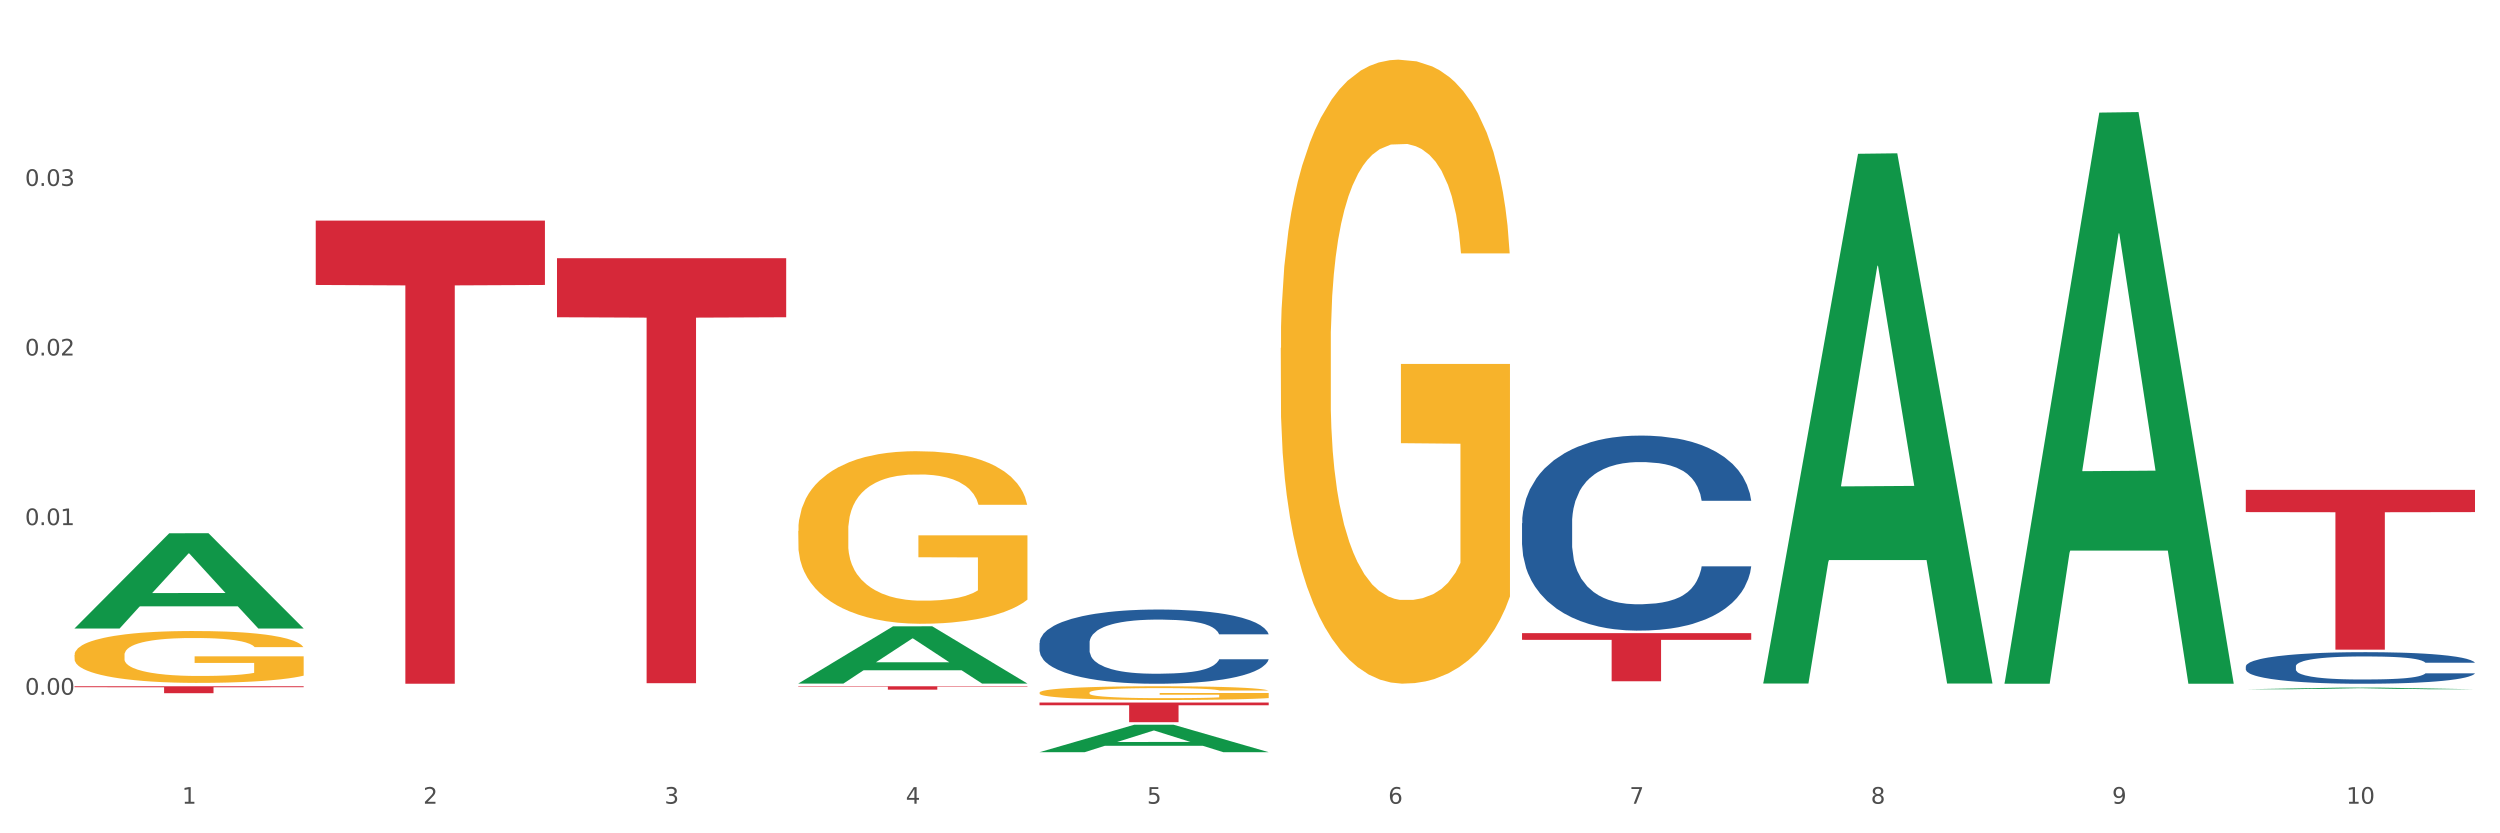
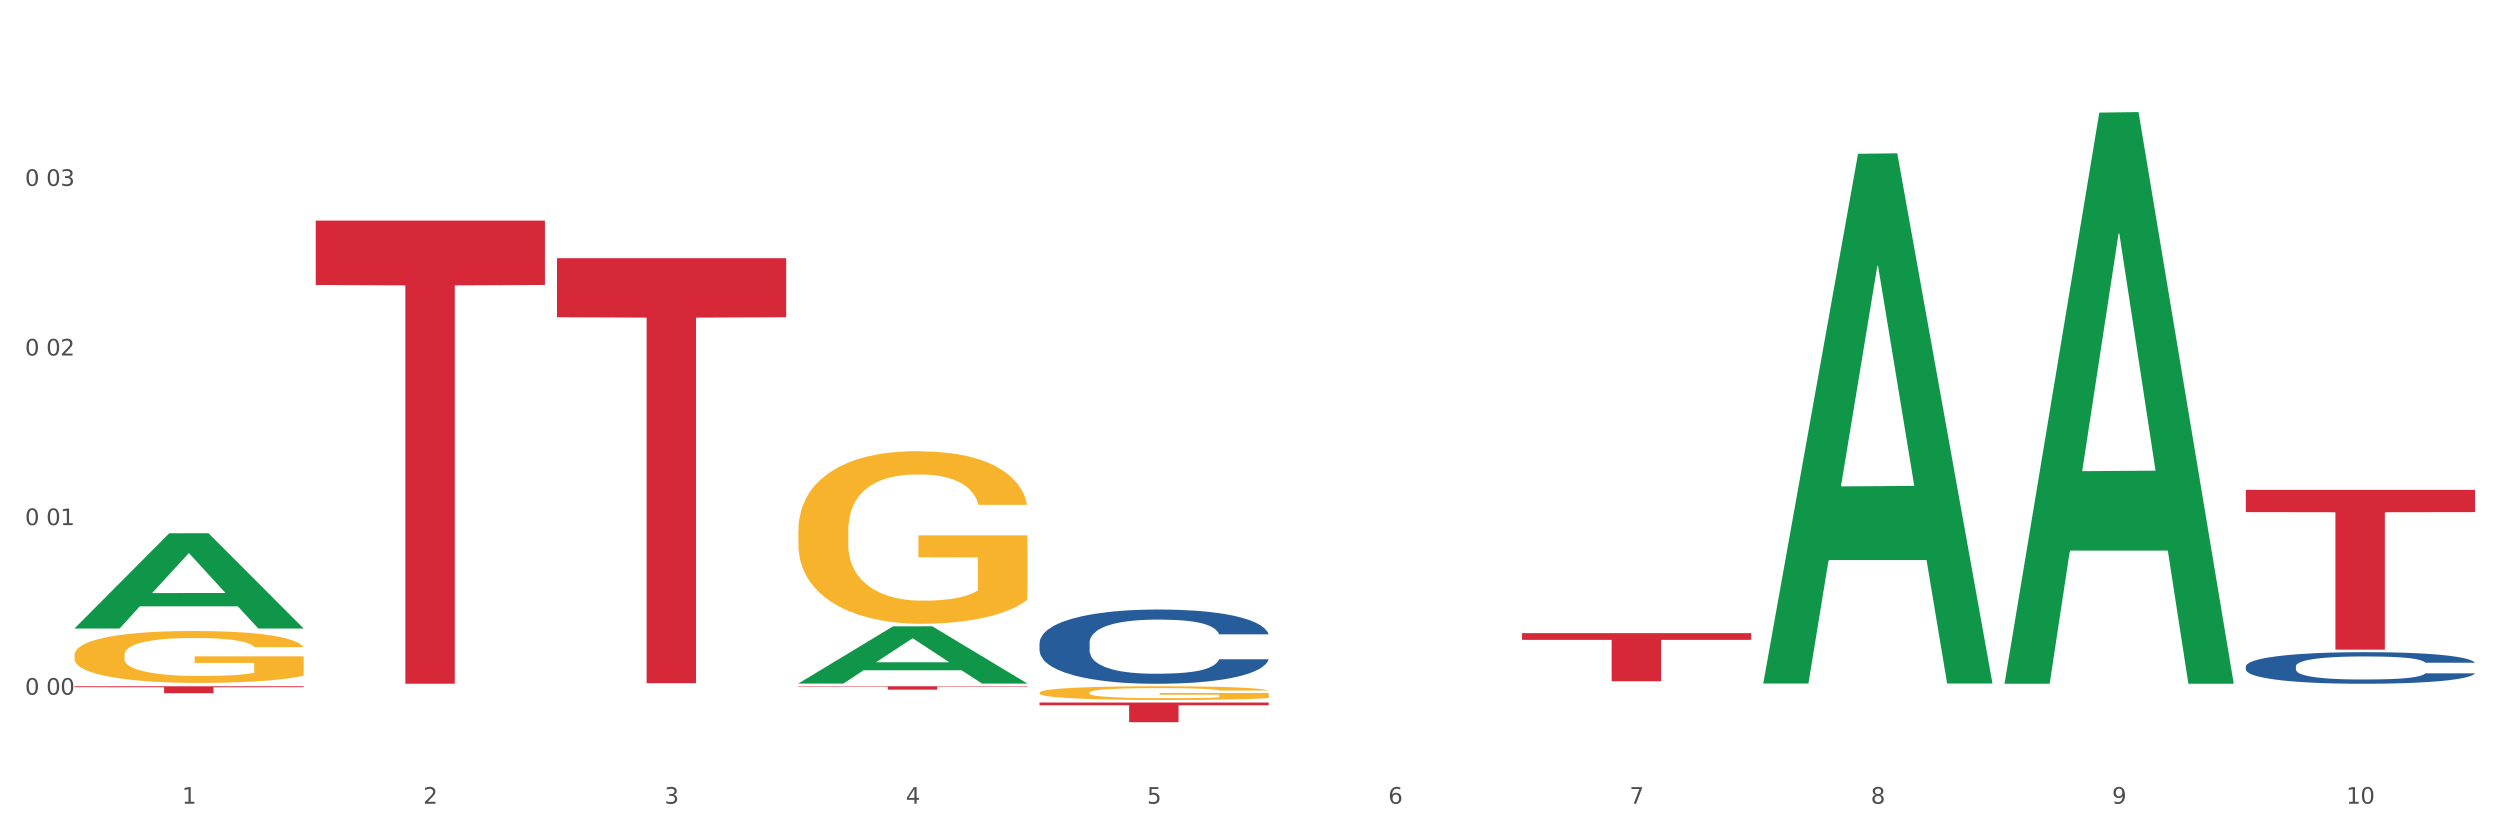
<svg xmlns="http://www.w3.org/2000/svg" xmlns:xlink="http://www.w3.org/1999/xlink" width="1080pt" height="360pt" viewBox="0 0 1080 360" version="1.1">
  <rect x="0" y="0" width="1080" height="360" fill="#333333" stroke="none" />
  <defs>
    <style type="text/css">*{stroke-linejoin: round; stroke-linecap: butt}</style>
  </defs>
  <g id="figure_1">
    <g id="patch_1">
      <path d="M 0 360  L 1080 360  L 1080 0  L 0 0  z " style="fill: #ffffff; stroke: #ffffff; stroke-linejoin: miter" />
    </g>
    <g id="axes_1">
      <g id="matplotlib.axis_1">
        <g id="xtick_1">
          <g id="text_1">
            <g style="fill: #4d4d4d" transform="translate(78.627 347.204) scale(0.096 -0.096)">
              <defs>
                <path id="DejaVuSans-31" d="M 794 531  L 1825 531  L 1825 4091  L 703 3866  L 703 4441  L 1819 4666  L 2450 4666  L 2450 531  L 3481 531  L 3481 0  L 794 0  L 794 531  z " transform="scale(0.016)" />
              </defs>
              <use xlink:href="#DejaVuSans-31" />
            </g>
          </g>
        </g>
        <g id="xtick_2">
          <g id="text_2">
            <g style="fill: #4d4d4d" transform="translate(182.851 347.204) scale(0.096 -0.096)">
              <defs>
                <path id="DejaVuSans-32" d="M 1228 531  L 3431 531  L 3431 0  L 469 0  L 469 531  Q 828 903 1448 1529  Q 2069 2156 2228 2338  Q 2531 2678 2651 2914  Q 2772 3150 2772 3378  Q 2772 3750 2511 3984  Q 2250 4219 1831 4219  Q 1534 4219 1204 4116  Q 875 4013 500 3803  L 500 4441  Q 881 4594 1212 4672  Q 1544 4750 1819 4750  Q 2544 4750 2975 4387  Q 3406 4025 3406 3419  Q 3406 3131 3298 2873  Q 3191 2616 2906 2266  Q 2828 2175 2409 1742  Q 1991 1309 1228 531  z " transform="scale(0.016)" />
              </defs>
              <use xlink:href="#DejaVuSans-32" />
            </g>
          </g>
        </g>
        <g id="xtick_3">
          <g id="text_3">
            <g style="fill: #4d4d4d" transform="translate(287.074 347.204) scale(0.096 -0.096)">
              <defs>
                <path id="DejaVuSans-33" d="M 2597 2516  Q 3050 2419 3304 2112  Q 3559 1806 3559 1356  Q 3559 666 3084 287  Q 2609 -91 1734 -91  Q 1441 -91 1130 -33  Q 819 25 488 141  L 488 750  Q 750 597 1062 519  Q 1375 441 1716 441  Q 2309 441 2620 675  Q 2931 909 2931 1356  Q 2931 1769 2642 2001  Q 2353 2234 1838 2234  L 1294 2234  L 1294 2753  L 1863 2753  Q 2328 2753 2575 2939  Q 2822 3125 2822 3475  Q 2822 3834 2567 4026  Q 2313 4219 1838 4219  Q 1578 4219 1281 4162  Q 984 4106 628 3988  L 628 4550  Q 988 4650 1302 4700  Q 1616 4750 1894 4750  Q 2613 4750 3031 4423  Q 3450 4097 3450 3541  Q 3450 3153 3228 2886  Q 3006 2619 2597 2516  z " transform="scale(0.016)" />
              </defs>
              <use xlink:href="#DejaVuSans-33" />
            </g>
          </g>
        </g>
        <g id="xtick_4">
          <g id="text_4">
            <g style="fill: #4d4d4d" transform="translate(391.298 347.204) scale(0.096 -0.096)">
              <defs>
                <path id="DejaVuSans-34" d="M 2419 4116  L 825 1625  L 2419 1625  L 2419 4116  z M 2253 4666  L 3047 4666  L 3047 1625  L 3713 1625  L 3713 1100  L 3047 1100  L 3047 0  L 2419 0  L 2419 1100  L 313 1100  L 313 1709  L 2253 4666  z " transform="scale(0.016)" />
              </defs>
              <use xlink:href="#DejaVuSans-34" />
            </g>
          </g>
        </g>
        <g id="xtick_5">
          <g id="text_5">
            <g style="fill: #4d4d4d" transform="translate(495.522 347.204) scale(0.096 -0.096)">
              <defs>
                <path id="DejaVuSans-35" d="M 691 4666  L 3169 4666  L 3169 4134  L 1269 4134  L 1269 2991  Q 1406 3038 1543 3061  Q 1681 3084 1819 3084  Q 2600 3084 3056 2656  Q 3513 2228 3513 1497  Q 3513 744 3044 326  Q 2575 -91 1722 -91  Q 1428 -91 1123 -41  Q 819 9 494 109  L 494 744  Q 775 591 1075 516  Q 1375 441 1709 441  Q 2250 441 2565 725  Q 2881 1009 2881 1497  Q 2881 1984 2565 2268  Q 2250 2553 1709 2553  Q 1456 2553 1204 2497  Q 953 2441 691 2322  L 691 4666  z " transform="scale(0.016)" />
              </defs>
              <use xlink:href="#DejaVuSans-35" />
            </g>
          </g>
        </g>
        <g id="xtick_6">
          <g id="text_6">
            <g style="fill: #4d4d4d" transform="translate(599.745 347.204) scale(0.096 -0.096)">
              <defs>
                <path id="DejaVuSans-36" d="M 2113 2584  Q 1688 2584 1439 2293  Q 1191 2003 1191 1497  Q 1191 994 1439 701  Q 1688 409 2113 409  Q 2538 409 2786 701  Q 3034 994 3034 1497  Q 3034 2003 2786 2293  Q 2538 2584 2113 2584  z M 3366 4563  L 3366 3988  Q 3128 4100 2886 4159  Q 2644 4219 2406 4219  Q 1781 4219 1451 3797  Q 1122 3375 1075 2522  Q 1259 2794 1537 2939  Q 1816 3084 2150 3084  Q 2853 3084 3261 2657  Q 3669 2231 3669 1497  Q 3669 778 3244 343  Q 2819 -91 2113 -91  Q 1303 -91 875 529  Q 447 1150 447 2328  Q 447 3434 972 4092  Q 1497 4750 2381 4750  Q 2619 4750 2861 4703  Q 3103 4656 3366 4563  z " transform="scale(0.016)" />
              </defs>
              <use xlink:href="#DejaVuSans-36" />
            </g>
          </g>
        </g>
        <g id="xtick_7">
          <g id="text_7">
            <g style="fill: #4d4d4d" transform="translate(703.969 347.204) scale(0.096 -0.096)">
              <defs>
                <path id="DejaVuSans-37" d="M 525 4666  L 3525 4666  L 3525 4397  L 1831 0  L 1172 0  L 2766 4134  L 525 4134  L 525 4666  z " transform="scale(0.016)" />
              </defs>
              <use xlink:href="#DejaVuSans-37" />
            </g>
          </g>
        </g>
        <g id="xtick_8">
          <g id="text_8">
            <g style="fill: #4d4d4d" transform="translate(808.193 347.204) scale(0.096 -0.096)">
              <defs>
                <path id="DejaVuSans-38" d="M 2034 2216  Q 1584 2216 1326 1975  Q 1069 1734 1069 1313  Q 1069 891 1326 650  Q 1584 409 2034 409  Q 2484 409 2743 651  Q 3003 894 3003 1313  Q 3003 1734 2745 1975  Q 2488 2216 2034 2216  z M 1403 2484  Q 997 2584 770 2862  Q 544 3141 544 3541  Q 544 4100 942 4425  Q 1341 4750 2034 4750  Q 2731 4750 3128 4425  Q 3525 4100 3525 3541  Q 3525 3141 3298 2862  Q 3072 2584 2669 2484  Q 3125 2378 3379 2068  Q 3634 1759 3634 1313  Q 3634 634 3220 271  Q 2806 -91 2034 -91  Q 1263 -91 848 271  Q 434 634 434 1313  Q 434 1759 690 2068  Q 947 2378 1403 2484  z M 1172 3481  Q 1172 3119 1398 2916  Q 1625 2713 2034 2713  Q 2441 2713 2670 2916  Q 2900 3119 2900 3481  Q 2900 3844 2670 4047  Q 2441 4250 2034 4250  Q 1625 4250 1398 4047  Q 1172 3844 1172 3481  z " transform="scale(0.016)" />
              </defs>
              <use xlink:href="#DejaVuSans-38" />
            </g>
          </g>
        </g>
        <g id="xtick_9">
          <g id="text_9">
            <g style="fill: #4d4d4d" transform="translate(912.416 347.204) scale(0.096 -0.096)">
              <defs>
                <path id="DejaVuSans-39" d="M 703 97  L 703 672  Q 941 559 1184 500  Q 1428 441 1663 441  Q 2288 441 2617 861  Q 2947 1281 2994 2138  Q 2813 1869 2534 1725  Q 2256 1581 1919 1581  Q 1219 1581 811 2004  Q 403 2428 403 3163  Q 403 3881 828 4315  Q 1253 4750 1959 4750  Q 2769 4750 3195 4129  Q 3622 3509 3622 2328  Q 3622 1225 3098 567  Q 2575 -91 1691 -91  Q 1453 -91 1209 -44  Q 966 3 703 97  z M 1959 2075  Q 2384 2075 2632 2365  Q 2881 2656 2881 3163  Q 2881 3666 2632 3958  Q 2384 4250 1959 4250  Q 1534 4250 1286 3958  Q 1038 3666 1038 3163  Q 1038 2656 1286 2365  Q 1534 2075 1959 2075  z " transform="scale(0.016)" />
              </defs>
              <use xlink:href="#DejaVuSans-39" />
            </g>
          </g>
        </g>
        <g id="xtick_10">
          <g id="text_10">
            <g style="fill: #4d4d4d" transform="translate(1013.586 347.204) scale(0.096 -0.096)">
              <defs>
                <path id="DejaVuSans-30" d="M 2034 4250  Q 1547 4250 1301 3770  Q 1056 3291 1056 2328  Q 1056 1369 1301 889  Q 1547 409 2034 409  Q 2525 409 2770 889  Q 3016 1369 3016 2328  Q 3016 3291 2770 3770  Q 2525 4250 2034 4250  z M 2034 4750  Q 2819 4750 3233 4129  Q 3647 3509 3647 2328  Q 3647 1150 3233 529  Q 2819 -91 2034 -91  Q 1250 -91 836 529  Q 422 1150 422 2328  Q 422 3509 836 4129  Q 1250 4750 2034 4750  z " transform="scale(0.016)" />
              </defs>
              <use xlink:href="#DejaVuSans-31" />
              <use xlink:href="#DejaVuSans-30" transform="translate(63.623 0)" />
            </g>
          </g>
        </g>
        <g id="xtick_11" />
        <g id="xtick_12" />
        <g id="xtick_13" />
        <g id="xtick_14" />
        <g id="xtick_15" />
        <g id="xtick_16" />
        <g id="xtick_17" />
        <g id="xtick_18" />
        <g id="xtick_19" />
      </g>
      <g id="matplotlib.axis_2">
        <g id="ytick_1">
          <g id="text_11">
            <g style="fill: #4d4d4d" transform="translate(10.8 300.116) scale(0.096 -0.096)">
              <defs>
-                 <path id="DejaVuSans-2e" d="M 684 794  L 1344 794  L 1344 0  L 684 0  L 684 794  z " transform="scale(0.016)" />
-               </defs>
+                 </defs>
              <use xlink:href="#DejaVuSans-30" />
              <use xlink:href="#DejaVuSans-2e" transform="translate(63.623 0)" />
              <use xlink:href="#DejaVuSans-30" transform="translate(95.41 0)" />
              <use xlink:href="#DejaVuSans-30" transform="translate(159.033 0)" />
            </g>
          </g>
        </g>
        <g id="ytick_2">
          <g id="text_12">
            <g style="fill: #4d4d4d" transform="translate(10.8 226.849) scale(0.096 -0.096)">
              <use xlink:href="#DejaVuSans-30" />
              <use xlink:href="#DejaVuSans-2e" transform="translate(63.623 0)" />
              <use xlink:href="#DejaVuSans-30" transform="translate(95.41 0)" />
              <use xlink:href="#DejaVuSans-31" transform="translate(159.033 0)" />
            </g>
          </g>
        </g>
        <g id="ytick_3">
          <g id="text_13">
            <g style="fill: #4d4d4d" transform="translate(10.8 153.581) scale(0.096 -0.096)">
              <use xlink:href="#DejaVuSans-30" />
              <use xlink:href="#DejaVuSans-2e" transform="translate(63.623 0)" />
              <use xlink:href="#DejaVuSans-30" transform="translate(95.41 0)" />
              <use xlink:href="#DejaVuSans-32" transform="translate(159.033 0)" />
            </g>
          </g>
        </g>
        <g id="ytick_4">
          <g id="text_14">
            <g style="fill: #4d4d4d" transform="translate(10.8 80.314) scale(0.096 -0.096)">
              <use xlink:href="#DejaVuSans-30" />
              <use xlink:href="#DejaVuSans-2e" transform="translate(63.623 0)" />
              <use xlink:href="#DejaVuSans-30" transform="translate(95.41 0)" />
              <use xlink:href="#DejaVuSans-33" transform="translate(159.033 0)" />
            </g>
          </g>
        </g>
        <g id="ytick_5" />
        <g id="ytick_6" />
        <g id="ytick_7" />
        <g id="ytick_8" />
        <g id="ytick_9" />
      </g>
      <g id="PolyCollection_1">
        <path d="M 32.175 271.44  L 32.277 271.401  L 73.107 230.373  L 90.051 230.334  L 131.187 271.517  L 111.589 271.517  L 102.709 261.927  L 60.552 261.927  L 60.246 262.082  L 51.671 271.517  L 32.175 271.517  L 32.175 271.44  L 65.86 256.204  L 97.401 256.165  L 81.783 239.112  L 81.579 239.035  L 81.375 239.151  L 65.758 256.165  L 65.86 256.204  L 32.175 271.44  z " clip-path="url(#p15a9445b42)" style="fill: #109648" />
        <path d="M 449.069 299.211  L 449.186 299.206  L 449.186 299.01  L 449.42 298.842  L 450.589 298.436  L 452.343 298.1  L 453.628 297.921  L 454.914 297.775  L 456.434 297.628  L 458.304 297.477  L 461.694 297.254  L 463.799 297.141  L 466.37 297.021  L 471.046 296.848  L 474.436 296.75  L 477.943 296.669  L 483.671 296.571  L 487.412 296.528  L 491.386 296.496  L 496.179 296.474  L 499.803 296.469  L 507.752 296.485  L 514.532 296.534  L 517.805 296.571  L 522.014 296.637  L 524.235 296.68  L 527.859 296.767  L 531.599 296.88  L 534.171 296.978  L 538.029 297.162  L 540.951 297.347  L 543.64 297.574  L 545.043 297.731  L 546.095 297.878  L 547.03 298.046  L 547.965 298.311  L 526.923 298.311  L 526.105 298.122  L 524.819 297.943  L 522.949 297.769  L 521.312 297.661  L 518.507 297.525  L 515.935 297.439  L 513.246 297.374  L 509.973 297.319  L 507.401 297.292  L 503.778 297.271  L 496.647 297.276  L 491.854 297.319  L 488.581 297.374  L 486.477 297.422  L 484.606 297.477  L 482.502 297.552  L 480.047 297.666  L 478.294 297.769  L 476.54 297.899  L 475.138 298.029  L 473.852 298.181  L 472.8 298.344  L 471.981 298.512  L 471.28 298.718  L 470.696 299.059  L 470.696 299.802  L 470.929 299.97  L 471.514 300.192  L 472.215 300.36  L 473.384 300.56  L 474.436 300.696  L 476.424 300.891  L 478.645 301.054  L 480.398 301.157  L 482.152 301.243  L 485.191 301.363  L 488.581 301.46  L 491.503 301.52  L 495.478 301.574  L 498.167 301.596  L 500.505 301.607  L 506.232 301.607  L 510.324 301.59  L 514.883 301.552  L 518.39 301.504  L 521.312 301.444  L 524.585 301.346  L 526.69 301.254  L 526.69 300.121  L 500.972 300.116  L 500.972 299.363  L 548.082 299.363  L 548.082 301.574  L 546.095 301.688  L 543.874 301.791  L 541.536 301.883  L 538.029 301.997  L 533.82 302.105  L 530.08 302.181  L 526.105 302.246  L 521.429 302.306  L 515.351 302.36  L 511.61 302.382  L 506.934 302.398  L 501.44 302.403  L 496.647 302.392  L 491.971 302.365  L 487.061 302.317  L 482.268 302.246  L 478.645 302.176  L 475.021 302.089  L 471.163 301.975  L 468.124 301.867  L 465.786 301.769  L 463.214 301.644  L 460.409 301.482  L 458.304 301.336  L 456.434 301.184  L 454.447 300.989  L 453.044 300.821  L 451.641 300.609  L 450.823 300.452  L 449.888 300.208  L 449.186 299.867  L 449.069 299.211  z " clip-path="url(#p15a9445b42)" style="fill: #f7b32b" />
-         <path d="M 553.293 150.334  L 553.41 150.088  L 553.41 141.225  L 553.644 133.593  L 554.813 115.128  L 556.566 99.864  L 557.852 91.74  L 559.138 85.092  L 560.658 78.445  L 562.528 71.552  L 565.918 61.458  L 568.022 56.288  L 570.594 50.871  L 575.27 42.993  L 578.66 38.562  L 582.167 34.869  L 587.895 30.437  L 591.636 28.468  L 595.61 26.99  L 600.403 26.006  L 604.027 25.759  L 611.976 26.498  L 618.756 28.714  L 622.029 30.437  L 626.237 33.392  L 628.458 35.361  L 632.082 39.3  L 635.823 44.47  L 638.395 48.902  L 642.252 57.272  L 645.175 65.643  L 647.863 75.983  L 649.266 83.123  L 650.318 89.77  L 651.253 97.402  L 652.189 109.466  L 631.147 109.466  L 630.329 100.849  L 629.043 92.725  L 627.173 84.846  L 625.536 79.922  L 622.73 73.768  L 620.159 69.828  L 617.47 66.874  L 614.197 64.412  L 611.625 63.181  L 608.001 62.196  L 600.87 62.443  L 596.078 64.412  L 592.805 66.874  L 590.7 69.09  L 588.83 71.552  L 586.726 74.998  L 584.271 80.169  L 582.518 84.846  L 580.764 90.755  L 579.361 96.664  L 578.075 103.557  L 577.023 110.943  L 576.205 118.575  L 575.504 127.93  L 574.919 143.441  L 574.919 177.169  L 575.153 184.801  L 575.737 194.895  L 576.439 202.527  L 577.608 211.637  L 578.66 217.792  L 580.647 226.655  L 582.868 234.04  L 584.622 238.718  L 586.375 242.657  L 589.415 248.074  L 592.805 252.505  L 595.727 255.213  L 599.702 257.675  L 602.39 258.66  L 604.728 259.152  L 610.456 259.152  L 614.548 258.414  L 619.107 256.69  L 622.613 254.475  L 625.536 251.766  L 628.809 247.335  L 630.913 243.15  L 630.913 191.695  L 605.196 191.449  L 605.196 157.228  L 652.306 157.228  L 652.306 257.675  L 650.318 262.845  L 648.097 267.523  L 645.759 271.708  L 642.252 276.878  L 638.044 281.802  L 634.303 285.249  L 630.329 288.203  L 625.653 290.911  L 619.574 293.373  L 615.833 294.358  L 611.158 295.097  L 605.663 295.343  L 600.87 294.851  L 596.195 293.62  L 591.285 291.404  L 586.492 288.203  L 582.868 285.003  L 579.244 281.064  L 575.387 275.894  L 572.347 270.97  L 570.009 266.538  L 567.438 260.876  L 564.632 253.49  L 562.528 246.843  L 560.658 239.949  L 558.67 231.086  L 557.268 223.454  L 555.865 213.852  L 555.047 206.713  L 554.111 195.634  L 553.41 180.124  L 553.293 150.334  z " clip-path="url(#p15a9445b42)" style="fill: #f7b32b" />
        <path d="M 970.188 287.868  L 970.305 287.855  L 970.305 287.506  L 970.656 287.033  L 971.943 286.16  L 973.582 285.499  L 976.39 284.726  L 977.912 284.402  L 979.902 284.04  L 983.998 283.454  L 988.679 282.956  L 991.956 282.681  L 994.414 282.507  L 999.915 282.195  L 1003.075 282.058  L 1006.352 281.946  L 1009.161 281.871  L 1013.842 281.784  L 1017.587 281.746  L 1021.917 281.734  L 1025.546 281.746  L 1030.344 281.796  L 1037.366 281.946  L 1040.058 282.033  L 1043.686 282.183  L 1047.431 282.382  L 1050.474 282.582  L 1053.985 282.868  L 1057.613 283.242  L 1061.125 283.716  L 1063.582 284.153  L 1065.572 284.614  L 1067.327 285.175  L 1068.615 285.786  L 1069.2 286.297  L 1047.782 286.297  L 1047.197 285.836  L 1046.027 285.337  L 1044.857 285  L 1043.569 284.726  L 1041.58 284.414  L 1039.824 284.215  L 1036.898 283.978  L 1034.206 283.828  L 1031.983 283.741  L 1029.291 283.666  L 1023.556 283.592  L 1019.46 283.592  L 1016.885 283.616  L 1013.725 283.679  L 1011.033 283.766  L 1007.873 283.916  L 1005.415 284.078  L 1002.958 284.29  L 1001.553 284.439  L 999.447 284.714  L 998.042 284.938  L 996.17 285.324  L 995.116 285.599  L 993.244 286.309  L 992.424 286.833  L 992.073 287.195  L 991.839 287.594  L 991.839 289.538  L 992.541 290.411  L 993.127 290.785  L 994.063 291.209  L 995.818 291.758  L 998.393 292.294  L 1001.085 292.68  L 1003.309 292.917  L 1005.415 293.092  L 1007.522 293.229  L 1010.097 293.353  L 1012.203 293.428  L 1015.363 293.503  L 1019.109 293.541  L 1022.035 293.541  L 1028.003 293.478  L 1030.695 293.416  L 1033.27 293.329  L 1036.079 293.191  L 1038.303 293.042  L 1039.59 292.93  L 1041.697 292.693  L 1043.335 292.443  L 1044.739 292.157  L 1045.676 291.907  L 1046.729 291.533  L 1047.548 291.109  L 1047.782 290.885  L 1069.2 290.885  L 1068.732 291.334  L 1067.913 291.77  L 1066.274 292.356  L 1064.987 292.693  L 1062.997 293.104  L 1060.89 293.453  L 1057.965 293.84  L 1055.273 294.126  L 1052.464 294.376  L 1049.421 294.6  L 1043.92 294.912  L 1041.931 294.999  L 1037.717 295.149  L 1034.44 295.236  L 1029.642 295.323  L 1024.726 295.373  L 1019.577 295.386  L 1015.012 295.361  L 1009.98 295.286  L 1006.82 295.211  L 1003.309 295.099  L 999.212 294.924  L 995.35 294.712  L 991.722 294.463  L 988.328 294.176  L 985.168 293.852  L 981.072 293.316  L 978.029 292.792  L 975.805 292.306  L 974.284 291.895  L 972.762 291.371  L 971.943 291.01  L 970.656 290.137  L 970.188 289.327  L 970.188 287.868  z " clip-path="url(#p15a9445b42)" style="fill: #255c99" />
-         <path d="M 657.517 226.031  L 657.634 225.954  L 657.634 223.8  L 657.985 220.875  L 659.272 215.488  L 660.911 211.409  L 663.72 206.637  L 665.241 204.636  L 667.231 202.405  L 671.327 198.787  L 676.008 195.709  L 679.285 194.016  L 681.743 192.938  L 687.244 191.014  L 690.404 190.168  L 693.681 189.475  L 696.49 189.013  L 701.171 188.475  L 704.916 188.244  L 709.247 188.167  L 712.875 188.244  L 717.673 188.552  L 724.695 189.475  L 727.387 190.014  L 731.015 190.937  L 734.76 192.169  L 737.803 193.4  L 741.314 195.17  L 744.943 197.479  L 748.454 200.404  L 750.911 203.097  L 752.901 205.945  L 754.657 209.408  L 755.944 213.179  L 756.529 216.334  L 735.112 216.334  L 734.526 213.487  L 733.356 210.408  L 732.186 208.33  L 730.898 206.637  L 728.909 204.713  L 727.153 203.482  L 724.227 202.02  L 721.535 201.096  L 719.312 200.557  L 716.62 200.096  L 710.885 199.634  L 706.789 199.634  L 704.214 199.788  L 701.054 200.173  L 698.362 200.711  L 695.202 201.635  L 692.745 202.635  L 690.287 203.944  L 688.882 204.867  L 686.776 206.56  L 685.371 207.946  L 683.499 210.331  L 682.445 212.025  L 680.573 216.411  L 679.754 219.644  L 679.402 221.876  L 679.168 224.338  L 679.168 236.344  L 679.871 241.731  L 680.456 244.04  L 681.392 246.657  L 683.148 250.043  L 685.722 253.352  L 688.414 255.738  L 690.638 257.2  L 692.745 258.278  L 694.851 259.124  L 697.426 259.894  L 699.533 260.356  L 702.693 260.818  L 706.438 261.048  L 709.364 261.048  L 715.332 260.664  L 718.024 260.279  L 720.599 259.74  L 723.408 258.893  L 725.632 257.97  L 726.919 257.277  L 729.026 255.815  L 730.664 254.276  L 732.069 252.506  L 733.005 250.967  L 734.058 248.658  L 734.877 246.041  L 735.112 244.656  L 756.529 244.656  L 756.061 247.426  L 755.242 250.12  L 753.603 253.737  L 752.316 255.815  L 750.326 258.355  L 748.22 260.51  L 745.294 262.895  L 742.602 264.666  L 739.793 266.205  L 736.75 267.59  L 731.249 269.514  L 729.26 270.053  L 725.046 270.976  L 721.769 271.515  L 716.971 272.054  L 712.055 272.362  L 706.906 272.439  L 702.341 272.285  L 697.309 271.823  L 694.149 271.361  L 690.638 270.668  L 686.542 269.591  L 682.679 268.283  L 679.051 266.743  L 675.657 264.973  L 672.497 262.972  L 668.401 259.663  L 665.358 256.431  L 663.134 253.429  L 661.613 250.89  L 660.091 247.657  L 659.272 245.425  L 657.985 240.038  L 657.517 235.036  L 657.517 226.031  z " clip-path="url(#p15a9445b42)" style="fill: #255c99" />
        <path d="M 449.069 277.725  L 449.187 277.696  L 449.187 276.876  L 449.538 275.763  L 450.825 273.713  L 452.464 272.161  L 455.272 270.345  L 456.794 269.584  L 458.783 268.734  L 462.88 267.358  L 467.561 266.186  L 470.838 265.542  L 473.296 265.132  L 478.797 264.4  L 481.957 264.078  L 485.234 263.814  L 488.042 263.638  L 492.724 263.433  L 496.469 263.345  L 500.799 263.316  L 504.427 263.345  L 509.226 263.463  L 516.248 263.814  L 518.94 264.019  L 522.568 264.37  L 526.313 264.839  L 529.356 265.308  L 532.867 265.981  L 536.495 266.86  L 540.006 267.973  L 542.464 268.998  L 544.454 270.081  L 546.209 271.399  L 547.497 272.834  L 548.082 274.035  L 526.664 274.035  L 526.079 272.952  L 524.909 271.78  L 523.738 270.989  L 522.451 270.345  L 520.461 269.613  L 518.706 269.144  L 515.78 268.588  L 513.088 268.236  L 510.864 268.031  L 508.173 267.856  L 502.438 267.68  L 498.342 267.68  L 495.767 267.739  L 492.607 267.885  L 489.915 268.09  L 486.755 268.441  L 484.297 268.822  L 481.84 269.32  L 480.435 269.671  L 478.328 270.316  L 476.924 270.843  L 475.051 271.751  L 473.998 272.395  L 472.126 274.065  L 471.306 275.295  L 470.955 276.144  L 470.721 277.081  L 470.721 281.65  L 471.423 283.7  L 472.009 284.579  L 472.945 285.574  L 474.7 286.863  L 477.275 288.122  L 479.967 289.03  L 482.191 289.587  L 484.297 289.997  L 486.404 290.319  L 488.979 290.612  L 491.085 290.788  L 494.245 290.963  L 497.991 291.051  L 500.916 291.051  L 506.885 290.905  L 509.577 290.758  L 512.152 290.553  L 514.961 290.231  L 517.184 289.88  L 518.472 289.616  L 520.578 289.06  L 522.217 288.474  L 523.621 287.8  L 524.558 287.215  L 525.611 286.336  L 526.43 285.34  L 526.664 284.813  L 548.082 284.813  L 547.614 285.867  L 546.795 286.892  L 545.156 288.269  L 543.869 289.06  L 541.879 290.026  L 539.772 290.846  L 536.846 291.754  L 534.155 292.428  L 531.346 293.013  L 528.303 293.541  L 522.802 294.273  L 520.813 294.478  L 516.599 294.829  L 513.322 295.034  L 508.524 295.239  L 503.608 295.356  L 498.459 295.386  L 493.894 295.327  L 488.862 295.151  L 485.702 294.976  L 482.191 294.712  L 478.094 294.302  L 474.232 293.804  L 470.604 293.218  L 467.21 292.545  L 464.05 291.783  L 459.954 290.524  L 456.911 289.294  L 454.687 288.152  L 453.166 287.185  L 451.644 285.955  L 450.825 285.106  L 449.538 283.056  L 449.069 281.152  L 449.069 277.725  z " clip-path="url(#p15a9445b42)" style="fill: #255c99" />
        <path d="M 32.175 296.469  L 131.187 296.469  L 131.187 296.884  L 92.239 296.887  L 92.239 299.457  L 70.888 299.457  L 70.888 296.887  L 32.175 296.884  L 32.175 296.471  L 32.175 296.469  z " clip-path="url(#p15a9445b42)" style="fill: #d62839" />
        <path d="M 136.399 95.295  L 235.411 95.295  L 235.411 123.101  L 196.463 123.289  L 196.463 295.386  L 175.112 295.386  L 175.112 123.289  L 136.399 123.101  L 136.399 95.483  L 136.399 95.295  z " clip-path="url(#p15a9445b42)" style="fill: #d62839" />
        <path d="M 240.622 111.536  L 339.635 111.536  L 339.635 137.05  L 300.687 137.222  L 300.687 295.131  L 279.336 295.131  L 279.336 137.222  L 240.622 137.05  L 240.622 111.709  L 240.622 111.536  z " clip-path="url(#p15a9445b42)" style="fill: #d62839" />
        <path d="M 344.846 296.469  L 443.858 296.469  L 443.858 296.674  L 404.91 296.676  L 404.91 297.949  L 383.559 297.949  L 383.559 296.676  L 344.846 296.674  L 344.846 296.47  L 344.846 296.469  z " clip-path="url(#p15a9445b42)" style="fill: #d62839" />
        <path d="M 449.069 303.486  L 548.082 303.486  L 548.082 304.668  L 509.134 304.676  L 509.134 311.993  L 487.783 311.993  L 487.783 304.676  L 449.069 304.668  L 449.069 303.494  L 449.069 303.486  z " clip-path="url(#p15a9445b42)" style="fill: #d62839" />
        <path d="M 657.517 273.521  L 756.529 273.521  L 756.529 276.408  L 717.581 276.427  L 717.581 294.293  L 696.23 294.293  L 696.23 276.427  L 657.517 276.408  L 657.517 273.541  L 657.517 273.521  z " clip-path="url(#p15a9445b42)" style="fill: #d62839" />
        <path d="M 970.188 211.633  L 1069.2 211.633  L 1069.2 221.224  L 1030.252 221.289  L 1030.252 280.651  L 1008.901 280.651  L 1008.901 221.289  L 970.188 221.224  L 970.188 211.698  L 970.188 211.633  z " clip-path="url(#p15a9445b42)" style="fill: #d62839" />
        <path d="M 344.846 229.367  L 344.963 229.299  L 344.963 226.848  L 345.197 224.737  L 346.366 219.63  L 348.119 215.409  L 349.405 213.162  L 350.691 211.323  L 352.21 209.485  L 354.081 207.578  L 357.471 204.786  L 359.575 203.357  L 362.147 201.859  L 366.823 199.68  L 370.213 198.454  L 373.72 197.433  L 379.448 196.207  L 383.188 195.662  L 387.163 195.254  L 391.956 194.981  L 395.579 194.913  L 403.529 195.118  L 410.309 195.73  L 413.582 196.207  L 417.79 197.024  L 420.011 197.569  L 423.635 198.658  L 427.376 200.088  L 429.947 201.314  L 433.805 203.629  L 436.728 205.944  L 439.416 208.804  L 440.819 210.778  L 441.871 212.617  L 442.806 214.728  L 443.741 218.064  L 422.7 218.064  L 421.882 215.681  L 420.596 213.434  L 418.725 211.255  L 417.089 209.893  L 414.283 208.191  L 411.711 207.102  L 409.023 206.284  L 405.75 205.604  L 403.178 205.263  L 399.554 204.991  L 392.423 205.059  L 387.63 205.604  L 384.357 206.284  L 382.253 206.897  L 380.383 207.578  L 378.279 208.531  L 375.824 209.961  L 374.07 211.255  L 372.317 212.889  L 370.914 214.523  L 369.628 216.43  L 368.576 218.473  L 367.758 220.583  L 367.056 223.171  L 366.472 227.461  L 366.472 236.789  L 366.706 238.9  L 367.29 241.692  L 367.992 243.802  L 369.161 246.322  L 370.213 248.024  L 372.2 250.475  L 374.421 252.518  L 376.174 253.812  L 377.928 254.901  L 380.967 256.399  L 384.357 257.625  L 387.28 258.374  L 391.254 259.055  L 393.943 259.327  L 396.281 259.463  L 402.009 259.463  L 406.1 259.259  L 410.659 258.782  L 414.166 258.17  L 417.089 257.421  L 420.362 256.195  L 422.466 255.037  L 422.466 240.806  L 396.748 240.738  L 396.748 231.274  L 443.858 231.274  L 443.858 259.055  L 441.871 260.485  L 439.65 261.778  L 437.312 262.936  L 433.805 264.366  L 429.597 265.728  L 425.856 266.681  L 421.882 267.498  L 417.206 268.247  L 411.127 268.928  L 407.386 269.2  L 402.71 269.404  L 397.216 269.473  L 392.423 269.336  L 387.747 268.996  L 382.838 268.383  L 378.045 267.498  L 374.421 266.613  L 370.797 265.523  L 366.94 264.093  L 363.9 262.732  L 361.562 261.506  L 358.99 259.94  L 356.185 257.897  L 354.081 256.059  L 352.21 254.152  L 350.223 251.701  L 348.82 249.59  L 347.418 246.935  L 346.599 244.96  L 345.664 241.896  L 344.963 237.606  L 344.846 229.367  z " clip-path="url(#p15a9445b42)" style="fill: #f7b32b" />
        <path d="M 32.175 282.958  L 32.292 282.938  L 32.292 282.201  L 32.526 281.566  L 33.695 280.031  L 35.448 278.761  L 36.734 278.086  L 38.02 277.533  L 39.54 276.981  L 41.41 276.407  L 44.8 275.568  L 46.904 275.138  L 49.476 274.688  L 54.152 274.033  L 57.542 273.664  L 61.049 273.357  L 66.777 272.989  L 70.517 272.825  L 74.492 272.702  L 79.285 272.62  L 82.909 272.6  L 90.858 272.661  L 97.638 272.845  L 100.911 272.989  L 105.119 273.234  L 107.34 273.398  L 110.964 273.726  L 114.705 274.156  L 117.277 274.524  L 121.134 275.22  L 124.057 275.916  L 126.745 276.776  L 128.148 277.369  L 129.2 277.922  L 130.135 278.557  L 131.071 279.56  L 110.029 279.56  L 109.211 278.843  L 107.925 278.168  L 106.054 277.513  L 104.418 277.103  L 101.612 276.592  L 99.041 276.264  L 96.352 276.018  L 93.079 275.814  L 90.507 275.711  L 86.883 275.629  L 79.752 275.65  L 74.96 275.814  L 71.686 276.018  L 69.582 276.203  L 67.712 276.407  L 65.608 276.694  L 63.153 277.124  L 61.399 277.513  L 59.646 278.004  L 58.243 278.495  L 56.957 279.069  L 55.905 279.683  L 55.087 280.317  L 54.386 281.095  L 53.801 282.385  L 53.801 285.189  L 54.035 285.824  L 54.619 286.663  L 55.321 287.298  L 56.49 288.055  L 57.542 288.567  L 59.529 289.304  L 61.75 289.918  L 63.504 290.307  L 65.257 290.635  L 68.296 291.085  L 71.686 291.453  L 74.609 291.679  L 78.583 291.883  L 81.272 291.965  L 83.61 292.006  L 89.338 292.006  L 93.429 291.945  L 97.988 291.801  L 101.495 291.617  L 104.418 291.392  L 107.691 291.024  L 109.795 290.676  L 109.795 286.397  L 84.078 286.377  L 84.078 283.531  L 131.187 283.531  L 131.187 291.883  L 129.2 292.313  L 126.979 292.702  L 124.641 293.05  L 121.134 293.48  L 116.926 293.889  L 113.185 294.176  L 109.211 294.422  L 104.535 294.647  L 98.456 294.852  L 94.715 294.933  L 90.039 294.995  L 84.545 295.015  L 79.752 294.974  L 75.076 294.872  L 70.167 294.688  L 65.374 294.422  L 61.75 294.156  L 58.126 293.828  L 54.269 293.398  L 51.229 292.989  L 48.891 292.62  L 46.32 292.149  L 43.514 291.535  L 41.41 290.983  L 39.54 290.409  L 37.552 289.672  L 36.15 289.038  L 34.747 288.239  L 33.928 287.646  L 32.993 286.725  L 32.292 285.435  L 32.175 282.958  z " clip-path="url(#p15a9445b42)" style="fill: #f7b32b" />
        <path d="M 865.964 294.914  L 866.066 294.682  L 906.896 48.644  L 923.84 48.412  L 964.976 295.377  L 945.378 295.377  L 936.498 237.868  L 894.341 237.868  L 894.034 238.796  L 885.46 295.377  L 865.964 295.377  L 865.964 294.914  L 899.649 203.548  L 931.19 203.316  L 915.572 101.052  L 915.368 100.588  L 915.164 101.284  L 899.547 203.316  L 899.649 203.548  L 865.964 294.914  z " clip-path="url(#p15a9445b42)" style="fill: #109648" />
        <path d="M 344.846 295.269  L 344.948 295.245  L 385.778 270.579  L 402.722 270.555  L 443.858 295.315  L 424.26 295.315  L 415.379 289.55  L 373.223 289.55  L 372.916 289.643  L 364.342 295.315  L 344.846 295.315  L 344.846 295.269  L 378.53 286.109  L 410.072 286.086  L 394.454 275.833  L 394.25 275.786  L 394.046 275.856  L 378.428 286.086  L 378.53 286.109  L 344.846 295.269  z " clip-path="url(#p15a9445b42)" style="fill: #109648" />
-         <path d="M 449.069 324.927  L 449.172 324.916  L 490.001 313.087  L 506.946 313.076  L 548.082 324.95  L 528.484 324.95  L 519.603 322.184  L 477.446 322.184  L 477.14 322.229  L 468.566 324.95  L 449.069 324.95  L 449.069 324.927  L 482.754 320.534  L 514.295 320.523  L 498.678 315.606  L 498.474 315.584  L 498.269 315.618  L 482.652 320.523  L 482.754 320.534  L 449.069 324.927  z " clip-path="url(#p15a9445b42)" style="fill: #109648" />
-         <path d="M 970.188 297.768  L 970.29 297.767  L 1011.12 297.047  L 1028.064 297.046  L 1069.2 297.769  L 1049.602 297.769  L 1040.721 297.601  L 998.564 297.601  L 998.258 297.603  L 989.684 297.769  L 970.188 297.769  L 970.188 297.768  L 1003.872 297.5  L 1035.413 297.5  L 1019.796 297.2  L 1019.592 297.199  L 1019.388 297.201  L 1003.77 297.5  L 1003.872 297.5  L 970.188 297.768  z " clip-path="url(#p15a9445b42)" style="fill: #109648" />
        <path d="M 761.74 294.868  L 761.842 294.653  L 802.672 66.437  L 819.617 66.222  L 860.753 295.299  L 841.154 295.299  L 832.274 241.955  L 790.117 241.955  L 789.811 242.815  L 781.237 295.299  L 761.74 295.299  L 761.74 294.868  L 795.425 210.121  L 826.966 209.906  L 811.349 115.049  L 811.144 114.619  L 810.94 115.264  L 795.323 209.906  L 795.425 210.121  L 761.74 294.868  z " clip-path="url(#p15a9445b42)" style="fill: #109648" />
      </g>
    </g>
  </g>
  <defs>
    <clipPath id="p15a9445b42">
      <rect x="32.175" y="10.8" width="1037.025" height="329.109" />
    </clipPath>
  </defs>
</svg>